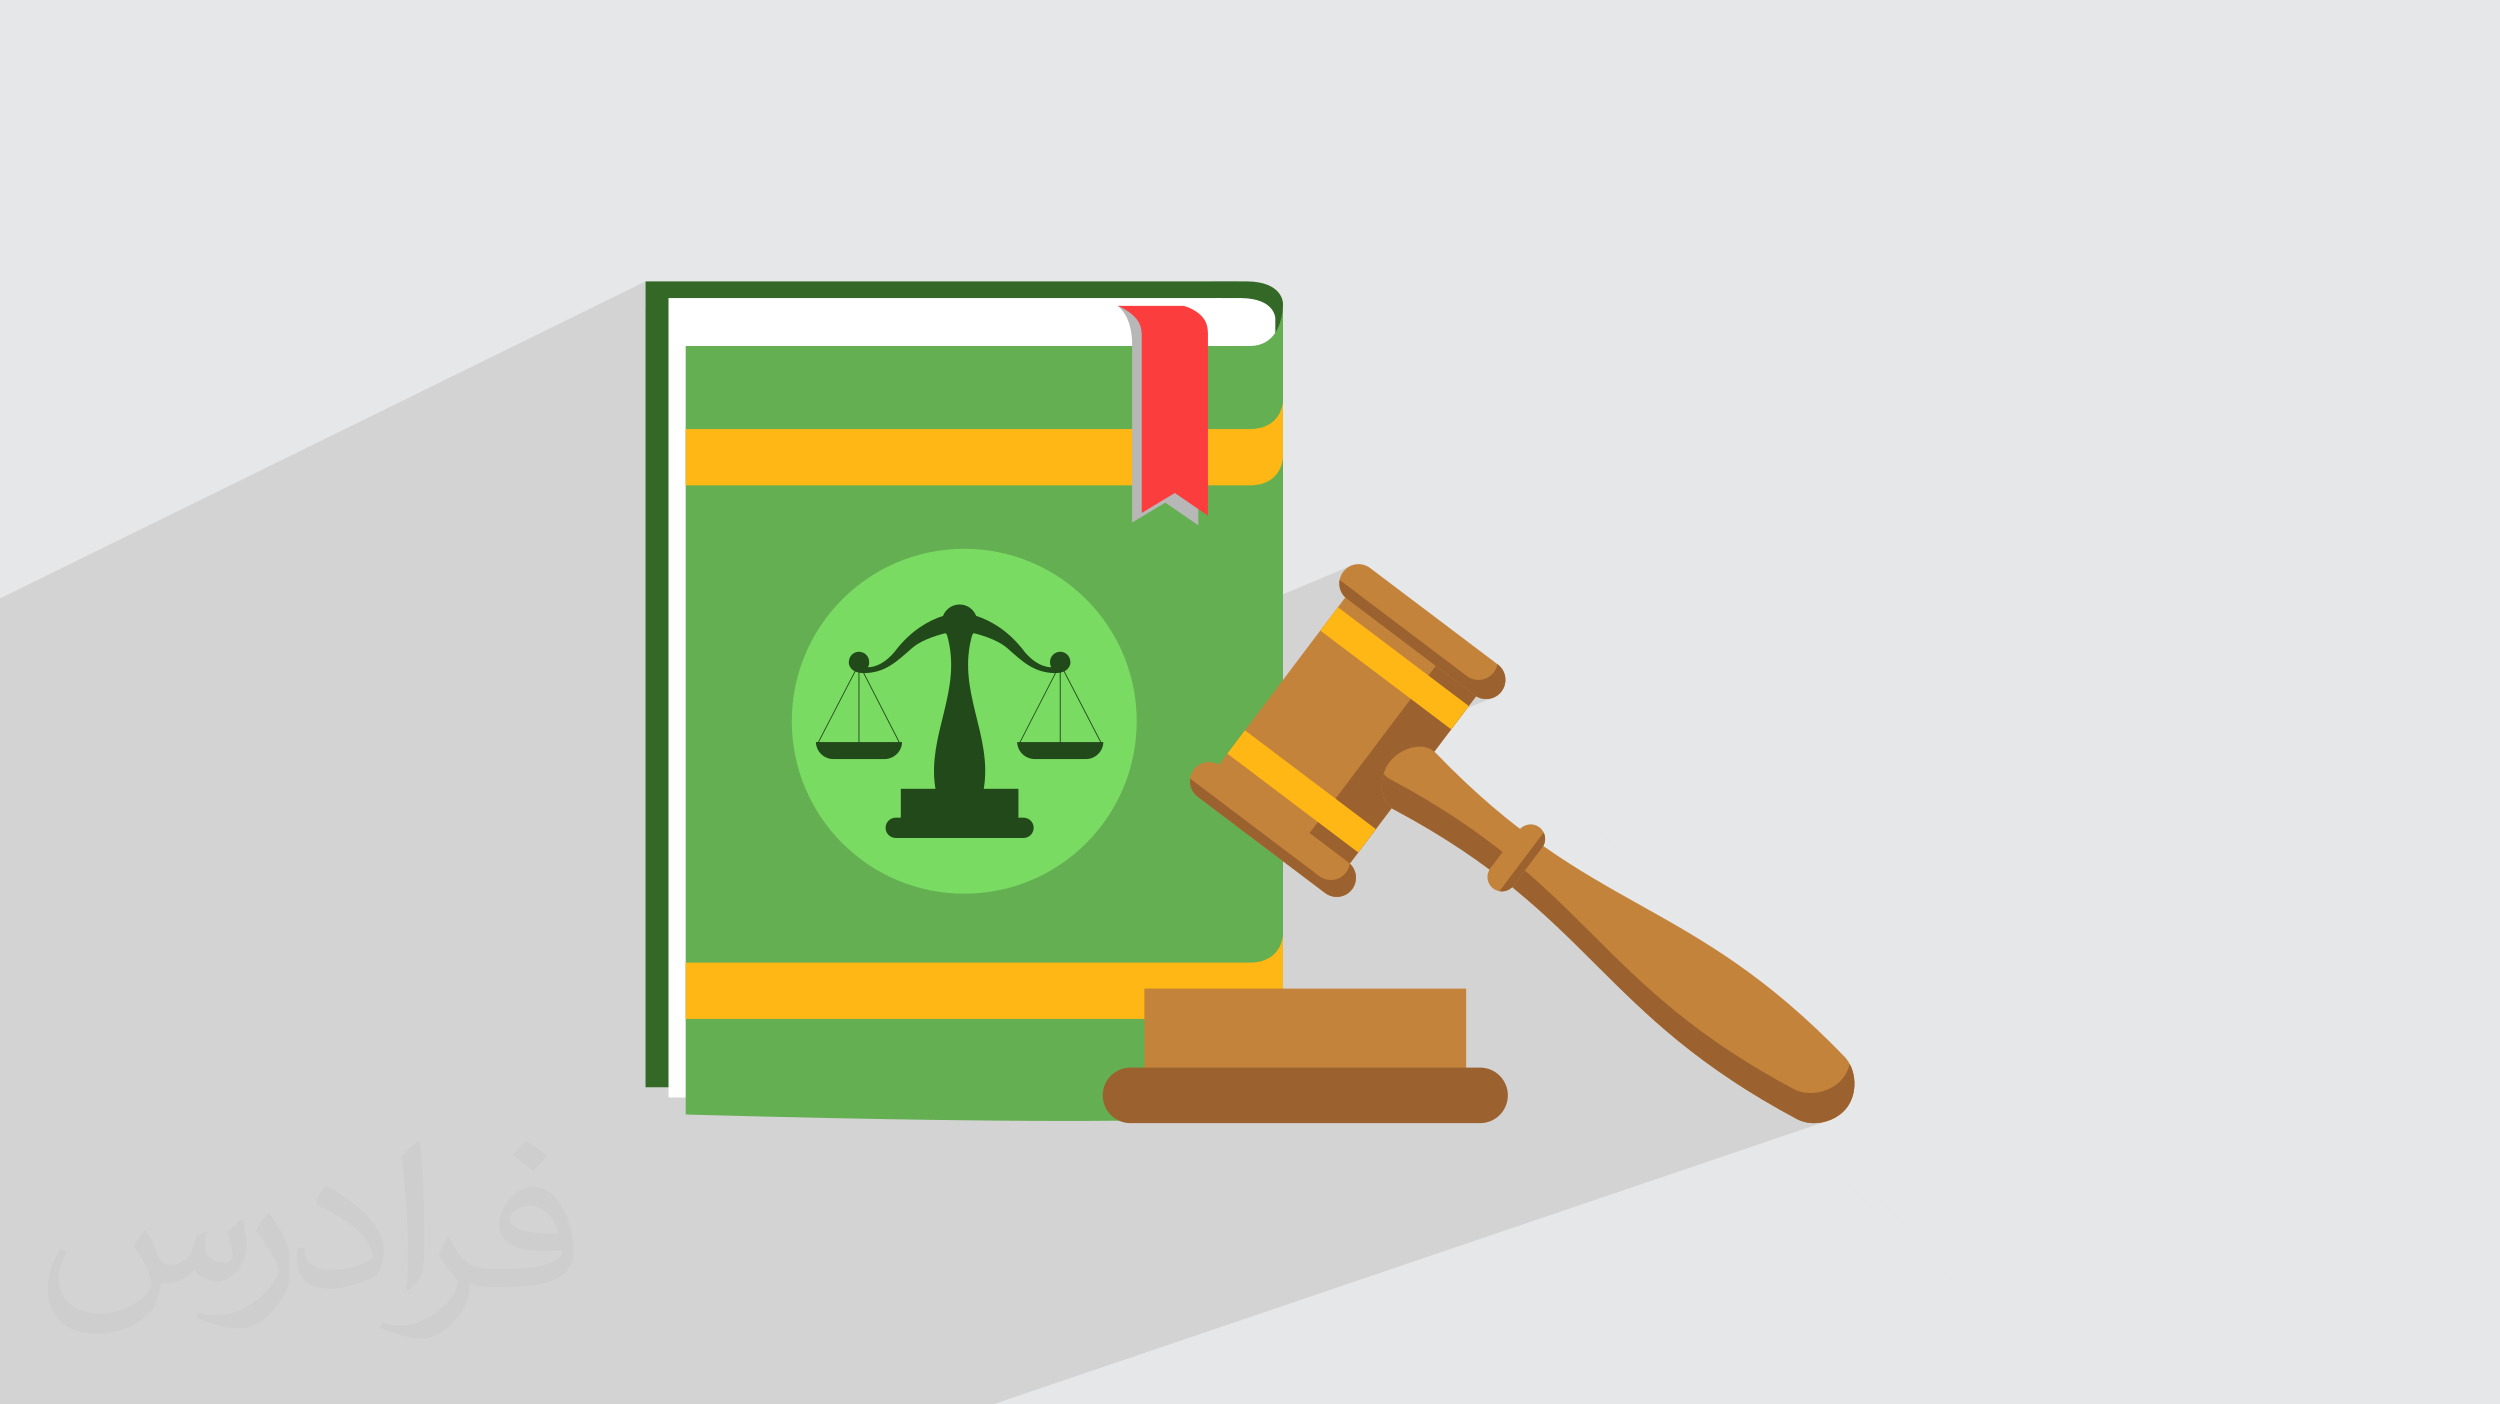
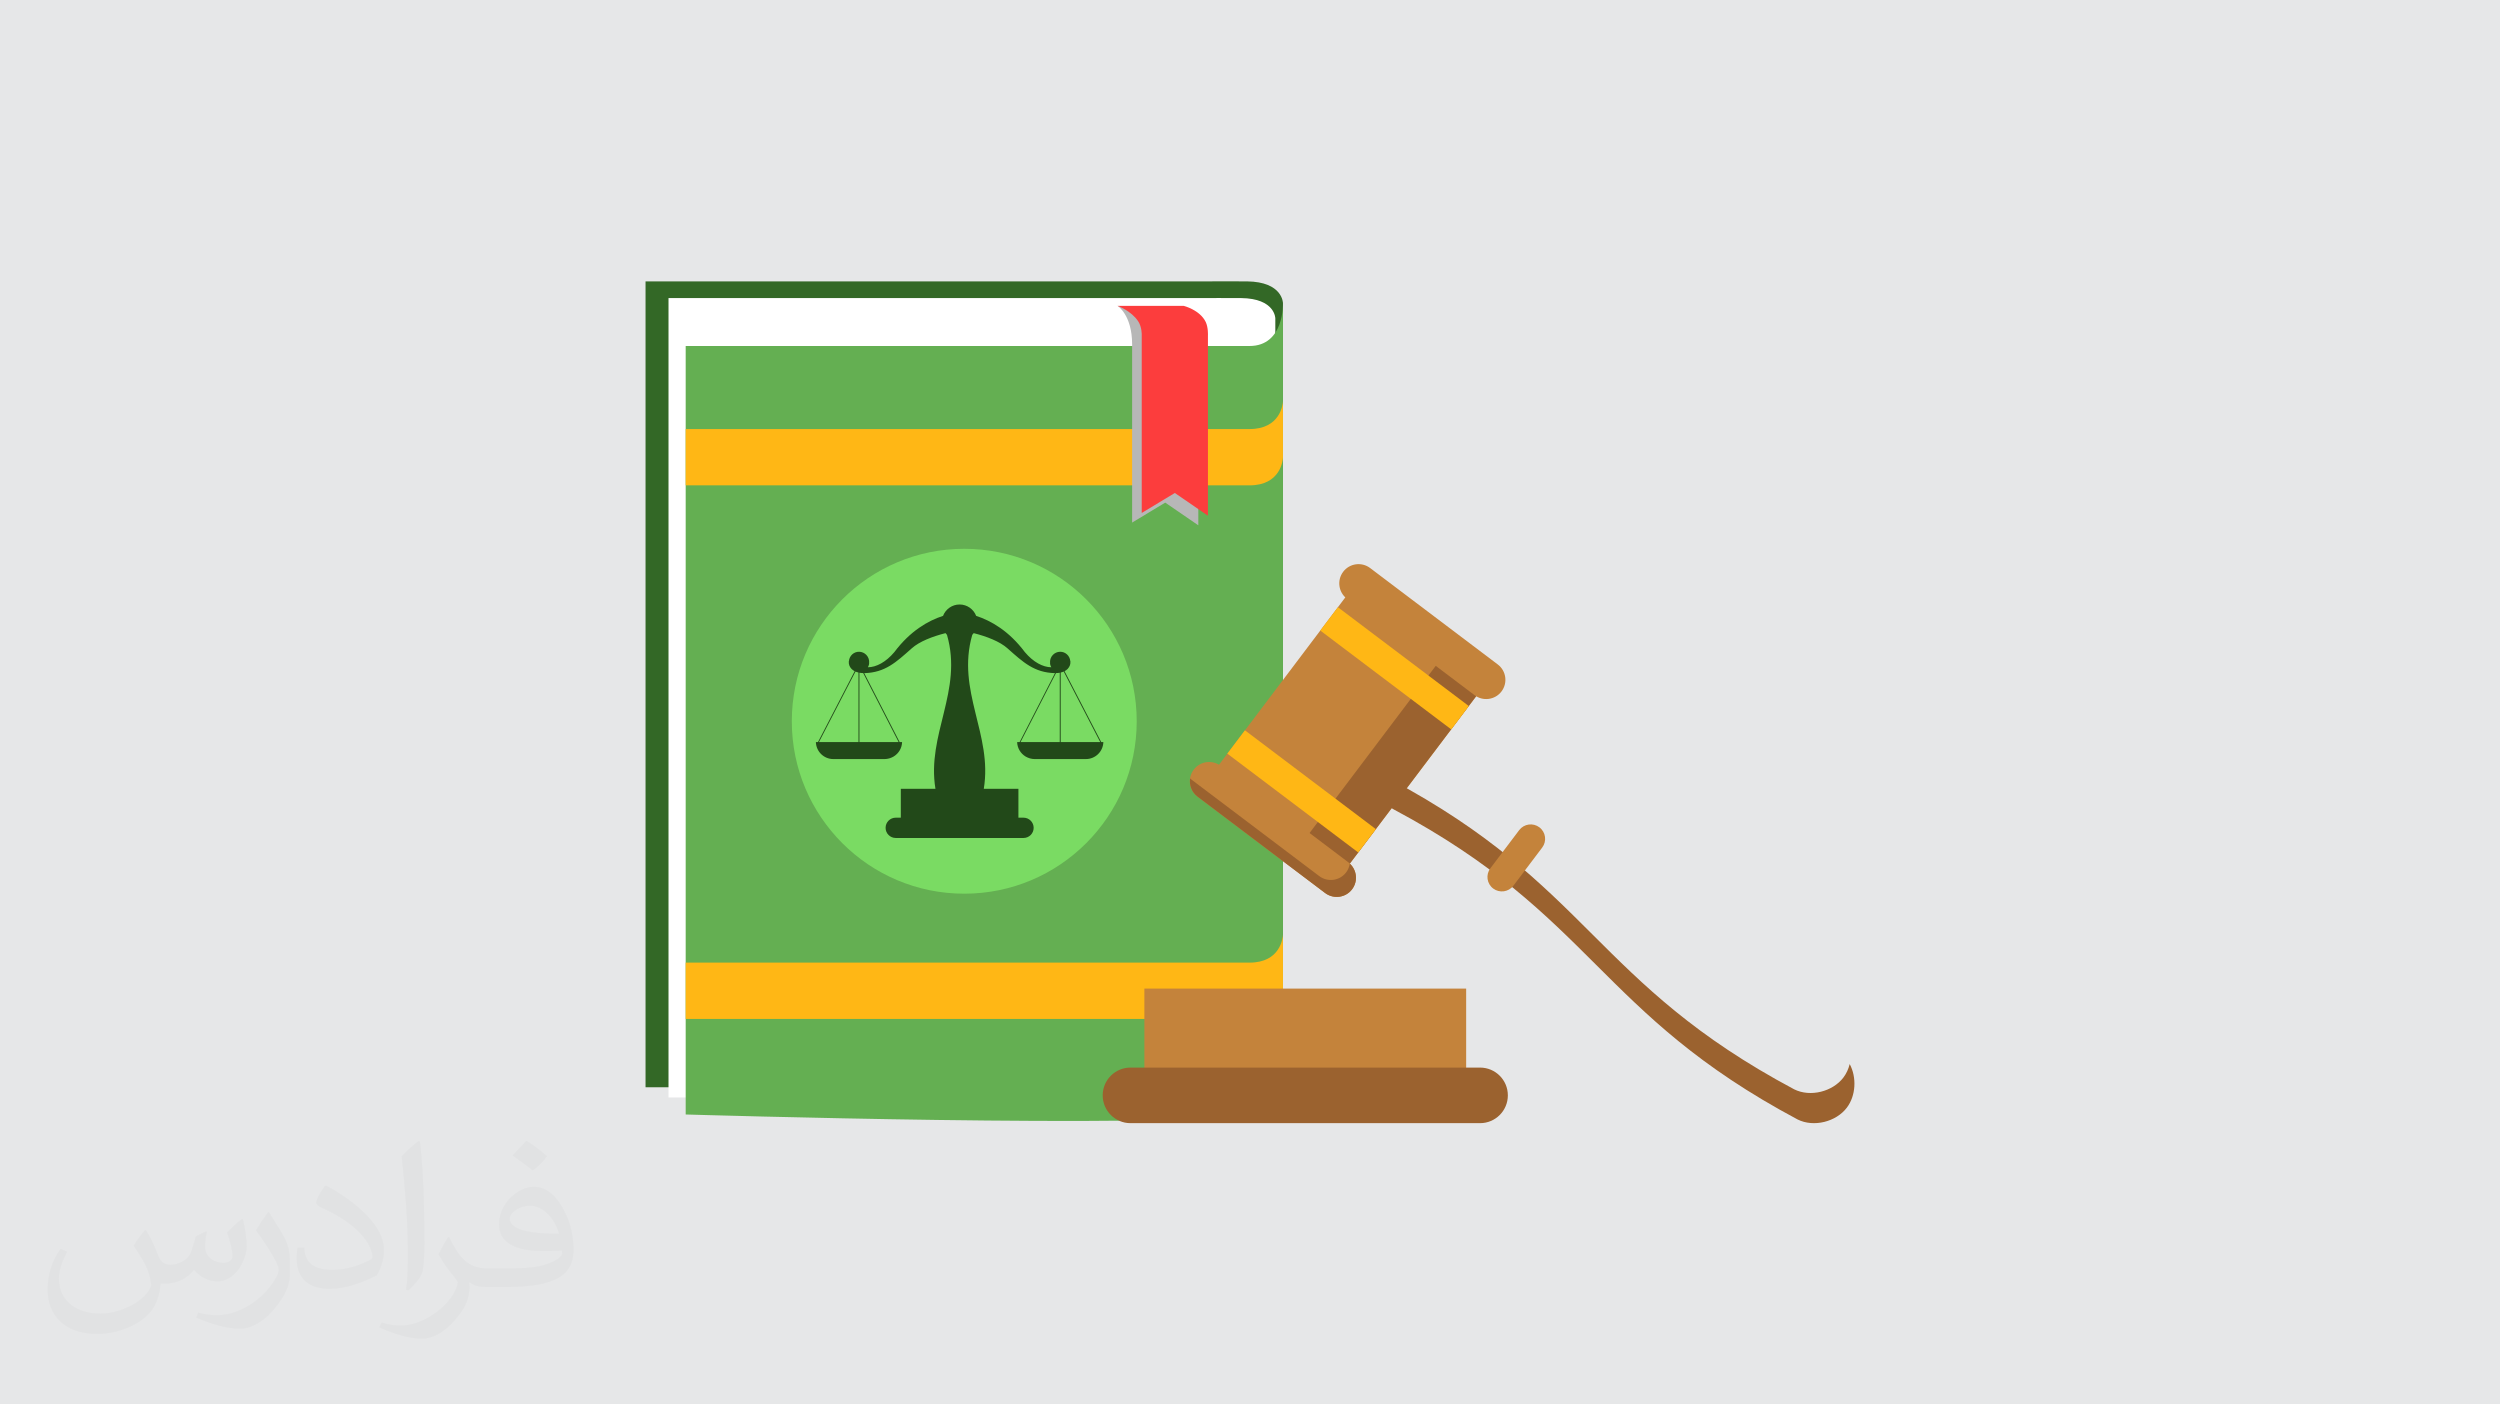
<svg xmlns="http://www.w3.org/2000/svg" xml:space="preserve" width="94.192mm" height="52.917mm" version="1.0" style="shape-rendering:geometricPrecision; text-rendering:geometricPrecision; image-rendering:optimizeQuality; fill-rule:evenodd; clip-rule:evenodd" viewBox="0 0 9404.92 5283.66">
  <defs>
    <style type="text/css">
   
    .fil8 {fill:#224919;fill-rule:nonzero}
    .fil3 {fill:#336826;fill-rule:nonzero}
    .fil5 {fill:#64AF52;fill-rule:nonzero}
    .fil7 {fill:#7ADB63;fill-rule:nonzero}
    .fil12 {fill:#9B622F;fill-rule:nonzero}
    .fil9 {fill:#B7B7B7;fill-rule:nonzero}
    .fil11 {fill:#C4833B;fill-rule:nonzero}
    .fil10 {fill:#FC3D3D;fill-rule:nonzero}
    .fil6 {fill:#FFB715;fill-rule:nonzero}
    .fil4 {fill:white;fill-rule:nonzero}
    .fil2 {fill:#373435;fill-opacity:0.031}
    .fil1 {fill:#2B2A29;fill-opacity:0.102}
    .fil0 {fill:#E6E7E8}
   
  </style>
  </defs>
  <g id="Layer_x0020_1">
    <polygon class="fil0" points="-0,0 9404.92,0 9404.92,5283.66 -0,5283.66 " />
-     <path class="fil1" d="M3666.5 5283.66l-49.52 0 -195.46 0 -116.31 0 -60.3 0 -663.91 0 -15.82 0 -173.63 0 -322.15 0 -367.25 0 -9.61 0 -45.98 0 -62.9 0 -210.7 0 -6.59 0 -74.15 0 -278.06 0 -32.27 0 -136.38 0 -6.83 0 -20.92 0 -276.08 0 -0.26 0 -19.81 0 -0.1 0 -40.66 0 -127.61 0 -59.86 0 -0.08 0 -88.77 0 -9.24 0 -21.08 0 -56.42 0 -55.42 0 -0.02 0 -4.01 0 -21.88 0 -0.01 0 -36.45 0 0 -7.12 0 -26.29 0 -2.36 0 -1.65 0 -31.16 0 -2.02 0 -20.79 0 -4.15 0 -52.49 0 -25.2 0 -0.01 0 -7.79 0 -6.98 0 -51.65 0 -48.45 0 -26.77 0 -29.37 0 -19.09 0 -6.78 0 -47.39 0 -0.01 0 -3.37 0 -0.67 0 -2.06 0 -3.25 0 -22.01 0 -30.67 0 -7.79 0 -28.83 0 -1.6 0 -1.1 0 -1.48 0 -21.93 0 -6.21 0 -22.57 0 -0.97 0 -1.68 0 -7.79 0 -33.63 0 -2.31 0 -14.75 0 -113.38 0 -1.94 0 -2.72 0 -36.55 0 -8.96 0 -9.93 0 -3.11 0 -9.85 0 -1.37 0 -8.07 0 -2.42 0 -10.07 0 -0.83 0 -0.07 0 -0.31 0 -15.78 0 -39.3 0 -3.41 0 -4.41 0 -1.12 0 -14 0 -35.8 0 -33.94 0 -21.36 0 -8.87 0 -4.11 0 -0.2 0 -0.41 0 -0.03 0 -4.08 0 -37.41 0 -2.69 0 -0.25 0 -0.8 0 -0.74 0 -4.13 0 -1.24 0 -0.12 0 -24.4 0 -1.38 0 -14.05 0 -1.39 0 -1.71 0 -4.27 0 -18.73 0 -39.55 0 -3.09 0 -40.43 0 -98.5 0 -9.81 0 -14.23 0 -0.22 0 -1.64 0 -5.75 0 -0.9 0 -0.06 0 -1.87 0 -1.3 0 -4.78 0 -1.63 0 -2.46 0 -0.29 0 -2 0 -4.14 0 -2.43 0 -1.44 0 -2.29 0 -23.19 0 -4.09 0 -0.77 0 -1.45 0 -0.86 0 -5.74 0 -8.6 0 -1.46 0 -3.7 0 -14.05 0 -17.22 0 -17.74 0 -0.33 0 -17.65 0 -87.73 0 -33.06 0 -22.83 0 -31.21 0 -48.11 0 -2.09 0 -133.27 0 -99.86 0 -89.16 0 -17.1 0 -49.18 0 -81.54 0 -68.44 0 -194.18 0 -286.42 0 -194.14 0 -96.67 2428.49 -1192.66 0 104.95 86.43 -42.16 0 211.33 64.6 -31.06 0 312.44 0 211.82 4.25 0 12.49 0 20.3 0 27.69 0 34.65 0 41.19 0 21.18 0 1462.97 -675.21 2.25 0.86 6.16 2.59 9.19 4.38 11.3 6.2 12.54 8.08 12.88 10 12.34 11.95 10.9 13.97 4.66 8.38 3.43 8.64 2.4 8.47 1.53 7.88 0.86 6.86 0.39 5.42 0.09 3.57 -0.01 1.28 0 122.33 531.34 -240.8 0.03 1.81 -0.04 5.1 -0.32 7.94 -0.81 10.29 -1.52 12.17 -2.44 13.59 -3.55 14.54 -4.88 15 -6.43 15.01 -8.19 14.54 -10.14 13.59 -12.31 12.17 -14.71 10.29 -17.29 7.94 -448.73 201.78 0 153.43 531.34 -236.43 0 0.05 0.01 0.12 0.01 0.21 0 0.27 0.01 0.36 0 0.41 -0.01 0.49 -0.02 0.54 -531.34 236.39 0 91.31 531.34 -234.9 -0.2 3.08 -0.55 4.75 -1.04 6.16 -1.67 7.32 -2.44 8.22 -3.37 8.86 -4.44 9.24 -5.65 9.36 -7.02 9.23 -8.52 8.84 -10.17 8.18 -11.97 7.28 -474.29 208.75 0 17.89 51.44 0 78.04 0 74.85 0 71.24 0 67.21 0 62.75 0 20.62 -1.06 18.23 -3 16 -4.68 -239.19 103.75 27.88 19.13 -54.49 23.58 18.34 12.59 -496.27 214.48 3.88 2.77 24.5 19.25 23.54 20.4 22.54 21.48 21.48 22.54 20.39 23.53 19.26 24.51 18.09 25.43 16.87 26.32 15.63 27.17 14.32 27.97 13 28.74 9.34 23.69 852.55 -358.26 -12.74 5.79 -11.56 8.31 -9.96 10.75 -7.62 12.53 -4.82 13.38 -0.72 4.76 0.02 -0.01 34.06 25.72 24.78 -10.35 -45.7 -46.03 45.7 46.03 0.93 -0.39 -0.57 0.75 115.14 115.97 202.87 153.25 19.42 -7.89 -10.84 14.36 92.77 70.08 1.3 0.79 113.23 -45.58 1.69 1.24 10.75 9.96 8.3 11.56 5.78 12.73 3.23 13.51 0.59 13.87 -2.08 13.84 -4.82 13.38 -7.62 12.52 0 0.01 -0.01 0.01 -9.94 10.74 -11.54 8.3 -12.73 5.79 -0.08 0.03 0.09 -0.02 -64.52 25.75 1358.64 1368.42 49.92 -17.21 4.69 9.68 3.98 10.03 3.27 10.33 2.55 10.57 1.83 10.75 1.12 10.87 0.4 10.92 -0.31 10.92 -0.09 0.97 1187.17 1195.72 -1187.17 -1195.72 -0.92 9.72 1051.09 1186 -1051.09 -1186 -0.02 0.18 -1.74 10.72 -2.46 10.54 -3.17 10.28 -3.87 9.98 -4.58 9.61 -5.3 9.18 -6.01 8.68 -0.01 0.01 0.04 -0.01 -0.04 0.01 -8.04 9.62 -8.99 8.86 -9.82 8.06 -10.54 7.21 -11.18 6.36 -11.71 5.46 -12.16 4.53 -0.17 0.06 0.2 -0.06 -54.97 18.67 589.91 643.74 283.52 261.3 109.55 143.01 -109.55 -143.01 155.17 143.01 -155.17 -143.01 -746.01 -973.82 746.01 973.82 -283.52 -261.3 370.51 404.32 -370.51 -404.32 -669.23 -616.8 -159.81 54.27 956.76 966.85 -956.76 -966.85 -364.15 123.67 870.57 843.17 -870.57 -843.17 -195.69 66.47 737.74 776.7 -737.74 -776.7 -27.73 9.42 -1136.17 385.89 346.18 381.4 -346.18 -381.4 -1122.99 381.4 -0.03 0 -68.07 0 -0.03 0zm1432.48 -3086.2l-13.94 18.46 129.07 97.51 -115.14 -115.97zm450.96 454.21l-29.26 11.67 -61.08 80.87 -341.25 135.59 -8.65 11.44 178.85 -71.02 -11.88 5.67 -11.4 6.64 -10.78 7.53 -10.03 8.35 -9.14 9.06 -8.12 9.72 -7.11 10.46 -6.21 11.27 -5.27 11.93 -3.39 9.86 2.62 3.17 2.82 3.08 2.99 2.93 3.17 2.78 3.33 2.62 3.51 2.45 3.7 2.27 3.89 2.09 68.23 37.39 64.21 37.2 44.29 27.14 -180.78 -166.62 180.78 166.62 16.16 9.9 56.97 36.87 53.75 36.73 50.8 36.58 8.71 6.6 146.47 -56.17 10.13 -2.42 10.4 -0.45 10.37 1.56 10.04 3.62 9.4 5.71 8.06 7.47 4.38 6.11 832.34 908.29 45.47 26.35 42.4 23.23 182.99 -63.1 1.76 -0.61 -1358.64 -1368.42zm1860.45 2227.67l-589.91 -643.74 -79.32 26.94 669.23 616.8zm-1416.61 -362.97l623.12 767.29 -623.12 -767.29zm-257.21 -1241.66l28.16 24.42 40.07 36.1 38.74 36.04 37.66 35.99 36.86 35.95 36.33 35.92 36.06 35.92 36.06 35.91 36.33 35.93 36.85 35.95 37.66 35.98 38.74 36.04 40.08 36.1 41.69 36.17 43.56 36.26 45.7 36.35 48.13 36.46 50.8 36.58 53.75 36.72 56.97 36.87 60.45 37.03 18.74 10.85 -832.34 -908.29 1.84 2.56 1.65 3.62 0.03 0.08 2.66 5.85 2.42 10.13 0.16 3.66 0.17 1.45 -0.03 1.83 0.15 3.46 -0.23 1.55 -0.01 0.48 -1.12 7.27 -0.08 0.25 -0.12 0.83 -0.75 2.08 -1.19 3.96 -1.07 2.32 -0.61 1.69 -0.72 1.19 -0.78 1.68 -3.74 5.75 -0.47 0.78 -65.2 86.32zm54.61 -162.36l-172.99 66.21" />
    <path class="fil2" d="M548.54 4627.69c17.95,27.21 29.6,53.36 40.96,82.43 8.45,16.91 12.93,48.09 52.57,48.09 11.61,0 28.28,-3.42 43.06,-11.61 16.63,-8.73 29.32,-21.94 35.94,-42l15.85 -53.36 38.57 -19.02 2.64 2.64c-5.27,20.09 -6.59,39.36 -6.59,54.43 0,44.63 38.57,61.56 69.22,61.56 17.95,0 34.09,-8.73 34.09,-25.11 0,-21.13 -8.98,-57.06 -20.62,-89.29 17.95,-17.95 35.94,-35.94 56.53,-50.47l3.17 1.6c8.98,38.04 14,75.56 14,100.66 0,24.57 -10.83,51.79 -19.81,69.49 -18.49,34.87 -51.25,62.62 -90.87,62.62 -30.1,0 -63.65,-15.07 -86.66,-43.06l-1.32 0c-21.66,26.96 -55.22,51.25 -108.86,51.25l-16.63 0c-2.64,35.41 -10.29,60.49 -21.94,82.95 -31.95,62.34 -126.81,106.47 -216.1,106.47 -124.17,0 -186.51,-71.59 -186.51,-166.96 0,-58.91 19.27,-113.6 48.88,-152.42l24.29 10.04c-18.49,35.41 -30.91,68.68 -30.91,101.45 0,89.29 72.66,131.83 156.4,131.83 77.68,0 173.83,-49.41 191.28,-106.72 -6.59,-62.62 -30.1,-91.93 -66.04,-148.99 10.83,-19.02 24.83,-38.04 42.28,-58.38l3.17 0 0 0 0 0 -0.02 -0.09zm1432.13 -336.04c26.15,16.39 51.79,35.66 76.87,57.85 -14,19.81 -31.45,37.79 -53.11,53.64 -25.11,-20.34 -50.19,-37.79 -75.84,-56.27 17.42,-19.55 34.62,-38.29 52.04,-55.22l0 0 0 0 0 0 0 0 0 0 0.03 0zm13.47 244.11c-42.28,0 -76.87,27.75 -76.87,48.34 0,44.13 84.53,57.85 185.72,57.31 -12.68,-51.79 -57.06,-105.68 -108.86,-105.68l0.01 0.03zm-94.86 236.19c54.96,0 103.04,-1.6 139.74,-10.83 40.96,-10.29 75.56,-30.91 75.56,-45.17 0,-3.7 0,-8.19 -1.32,-11.89 -22.98,2.11 -49.41,2.11 -72.38,2.11 -74.49,0 -131.55,-16.91 -154.02,-58.66 -5.55,-11.61 -9.51,-24.57 -9.51,-39.36 0,-40.43 17.42,-79.79 48.09,-107 25.61,-22.45 53.89,-36.44 82.67,-36.44 52.04,0 93.51,41.75 122.57,107.54 15.85,35.94 26.68,77.4 26.68,129.72 0,34.87 -9.51,64.19 -31.17,85.85 -40.43,39.11 -114.92,53.89 -229.04,53.89l-51.79 0 0 0 -13.47 0c-28.28,0 -48.62,-5.02 -64.72,-17.42l-2.64 0c0.79,6.59 1.32,12.93 1.32,19.02 0,25.61 -8.45,58.38 -25.61,84.53 -50.72,75.3 -105.68,108.04 -153.24,108.04 -48.09,0 -107,-18.49 -160.11,-42.54l9.51 -18.49c17.17,7.13 40.96,11.89 73.7,11.89 85.85,0 198.66,-82.43 212.66,-163 -3.17,-6.59 -8.98,-15.32 -17.17,-24.57 -25.11,-29.85 -40.96,-54.68 -55.75,-80.83 12.68,-25.11 24.29,-45.17 35.13,-63.4l4.49 -0.53c36.72,74.77 69.99,117.55 144.23,117.55l11.61 0 0 0 53.89 0 0 0 0 0 0 0 0 0 0 0 0.09 0.01zm-371.98 79c6.34,-34.34 6.87,-72.91 6.87,-108.86l0 -53.36c0,-99.6 -12.68,-244.36 -22.98,-338.68 17.95,-19.27 43.06,-42 62.87,-57.31l5.81 1.6c13.47,118.62 16.63,256 16.63,383.06 0,33.3 -1.32,65.79 -4.49,89.55 -1.85,30.1 -19.27,52.83 -56.53,87.7l-8.19 -3.7zm-382.8 -157.19c1.85,46.77 24.83,83.49 105.15,83.49 49.93,0 92.19,-12.93 138.96,-35.13 8.45,-3.7 12.93,-8.73 12.93,-12.93 0,-29.32 -22.45,-68.15 -60.23,-103.55 -36.72,-33.3 -85.34,-62.62 -130.76,-82.18 -15.6,-6.59 -20.62,-13.47 -20.62,-20.09 0,-13.47 17.95,-41.75 32.77,-62.09l5.02 -0.53c52.04,27.21 110.17,67.64 153.24,112.53 39.11,41.47 63.4,83.49 63.4,129.19 0,33.81 -10.29,65.51 -26.96,95.11 -57.06,28.79 -117.83,50.72 -178.06,50.72 -73.17,0 -123.1,-34.34 -123.1,-114.92 0,-8.73 0,-22.19 3.17,-39.64l25.11 0 0 0 0 0 0 0 0 0 0 0 -0.02 0zm-132.37 -132.9l45.45 73.45c16.63,27.21 32.23,56.81 32.23,103.55l0 59.7c0,48.34 -30.91,100.13 -80.83,151.38 -39.11,34.62 -73.7,49.41 -105.68,49.41 -47.55,0 -101.98,-14.79 -164.85,-41.75l7.13 -18.49c19.81,5.27 42.79,9.77 71.06,9.77 90.36,-0.53 182.8,-66.57 225.08,-147.15 5.02,-9.26 6.87,-17.95 6.87,-24.04 0,-9.26 -5.02,-19.55 -8.98,-28.79 -22.98,-43.31 -48.62,-82.95 -76.87,-119.68 14.79,-23.25 29.6,-45.7 45.7,-67.9l3.7 0.53 0 0 0 0 0 0 0 0 0 0 -0.02 0.01z" />
    <g id="_1849329349104">
      <g>
        <path class="fil3" d="M2428.49 4090.22l2110.5 0 287.48 38.36 0 -2987.85c0,0 0,-80.61 -135.2,-82.17 -36.25,-0.43 -152.29,0 -152.29,0l-2110.5 0 0 3031.65z" />
        <path class="fil4" d="M2514.89 4128.59l2008.99 0 273.81 -14.85 0 -2915.93c0,0 0,-74.98 -128.8,-76.45 -34.47,-0.49 -145.01,0 -145.01,0l-2008.96 0 0 3007.23 -0.03 0z" />
        <path class="fil5" d="M2579.52 4192.65c0,0 1819.03,54.89 2121.15,0 82.23,-14.93 125.81,-64 125.81,-64l0 -2987.91c0,0 5.85,160.89 -125.81,160.89 -644.02,0 -2121.15,0 -2121.15,0l0 2891.02z" />
        <path class="fil6" d="M4826.48 1415.95l0 -2.45c0,0.01 0.06,0.92 0,2.45z" />
        <path class="fil6" d="M4700.67 1614.08c116.54,0 125.38,-93.84 125.81,-105.33l0 209.44 0 2.37c-0.43,11.52 -9.27,105.33 -125.81,105.33 -644.02,0 -2121.15,0 -2121.15,0l0 -211.82c0,0.01 1477.13,0.01 2121.15,0.01z" />
        <path class="fil6" d="M4700.67 3621.36c116.54,0 125.38,-93.81 125.81,-105.33l0 209.47 0 2.38c-0.43,11.48 -9.27,105.33 -125.81,105.33 -644.02,0 -2121.15,0 -2121.15,0l0 -211.85c0,0 1477.13,0 2121.15,0z" />
        <path class="fil7" d="M2978.78 2713.29c0,358.26 290.45,648.73 648.74,648.73 358.28,0 648.77,-290.47 648.77,-648.73 0,-358.26 -290.48,-648.74 -648.77,-648.74 -358.29,0 -648.74,290.49 -648.74,648.74z" />
        <path class="fil8" d="M3077.26 2791.62l137.97 -266.55c-0.06,-0.06 -0.15,-0.15 -0.3,-0.19 -3.81,-2.04 -6.98,-4.42 -9.76,-6.92 -0.65,-0.61 -1.28,-1.04 -1.93,-1.71 -7.98,-8.39 -10.66,-18.31 -10.08,-26 0,-0.27 -0.15,-0.52 -0.15,-0.79 0,-0.65 0.36,-1.13 0.36,-1.77 0.06,-0.37 0.13,-0.7 0.28,-1.07 1.93,-19.76 18.37,-35.15 38.55,-34.74 21.19,0.46 38,18.01 37.58,39.19 0,0.67 -0.37,1.19 -0.43,1.84 0.09,0.64 0.37,1.07 0.37,1.68 -0.15,5.73 -2.04,10.81 -4.66,15.61 31.51,-0.05 67.9,-19.57 99.25,-56.8 59.83,-79.8 126.79,-118.11 183.32,-136.53 9.77,-25 33.89,-42.8 62.36,-42.8 28.41,0 52.57,17.79 62.3,42.8 56.49,18.44 123.49,56.71 183.32,136.53 31.36,37.27 67.76,56.65 99.26,56.8 -2.63,-4.75 -4.51,-9.87 -4.66,-15.61 0,-0.61 0.37,-1.07 0.37,-1.74 -0.1,-0.65 -0.43,-1.13 -0.43,-1.77 -0.43,-21.18 16.39,-38.73 37.64,-39.19 20.26,-0.43 36.81,15.09 38.59,34.96 0.05,0.18 0.12,0.43 0.21,0.61 0,0.7 0.43,1.28 0.43,1.99 0,0.36 -0.13,0.61 -0.22,0.91 0.58,7.61 -2.2,17.49 -10.08,25.84 -0.58,0.67 -1.34,1.19 -1.99,1.77 -2.69,2.56 -5.85,4.81 -9.6,6.83 -0.15,0.06 -0.22,0.15 -0.37,0.24l137.98 266.55 8.06 -0.01c-0.94,35.48 -29.95,64 -65.64,64l-193.14 0.01c-5.73,0 -11.22,-0.98 -16.52,-2.35 -1.34,-0.37 -2.56,-0.74 -3.81,-1.17 -4.66,-1.59 -9.08,-3.5 -13.2,-5.98 -0.37,-0.22 -0.79,-0.3 -1.16,-0.55l0.17 0.01c-18.13,-11.27 -30.44,-31.14 -31.08,-53.94l9.32 0 133.09 -259.37c-0.13,0 -0.28,0.04 -0.43,0.04 -77.9,-1.89 -119.44,-41 -178.56,-93.5 -28.75,-25.61 -78.11,-44.62 -126.89,-56.96 -1.7,2.2 -3.38,4.48 -5.36,6.52 -60.89,211.03 77.29,374.53 43.36,579.12l130.28 0 0 108.59 19.13 0c21.03,0 38.22,17.13 38.22,38.22 0,21.06 -17.16,38.18 -38.22,38.18l-480.61 0c-21.1,0 -38.22,-17.12 -38.22,-38.18 0,-21.09 17.09,-38.22 38.22,-38.22l19.07 0 0 -108.59 130.29 0c-33.83,-204.56 104.25,-368.04 43.42,-579.06 -1.98,-2.02 -3.68,-4.39 -5.46,-6.59 -48.74,12.35 -98.14,31.36 -126.88,56.96 -59.07,52.53 -100.67,91.64 -178.57,93.5 -0.15,0 -0.3,-0.04 -0.46,-0.04l133.19 259.36 9.25 0.02c-0.55,22.8 -12.92,42.67 -31.09,53.94l0.16 0c-0.3,0.24 -0.64,0.3 -1,0.46 -4.17,2.54 -8.63,4.48 -13.29,6.07 -1.25,0.43 -2.54,0.8 -3.87,1.17 -5.3,1.37 -10.79,2.35 -16.51,2.35l-193.14 -0.01c-35.69,0 -64.64,-28.54 -65.55,-64l7.96 -0.01 0 0.04zm1061.69 0l-137.23 -265.09c-3.41,1.47 -7.23,2.65 -11.43,3.62l0 261.47 120.99 -0.01 27.68 0zm-299.6 0l147.42 0 0 -260.83c-4.32,0.76 -8.96,1.22 -14.2,1.28l-133.22 259.55zm-458.77 0l-133.25 -259.55c-5.14,-0.06 -9.87,-0.52 -14.2,-1.28l0 260.83 147.45 0zm-271.92 0l120.99 0 0 -261.47c-4.16,-0.98 -8.05,-2.17 -11.45,-3.62l-137.24 265.08 27.71 0.02z" />
        <path class="fil9" d="M4204.24 1150.68l212.91 36.18c0,0 60.54,15.09 82.45,60.32 10.14,21.09 8.48,51.25 8.48,51.25l0 677.78 -124.53 -85.46 -124.53 75.13c0,0 0,-502.87 0,-670.48 -0.03,-111.03 -54.77,-144.71 -54.77,-144.71z" />
        <path class="fil10" d="M4204.24 1150.68l249.06 0c0,0 60.55,15.09 82.44,60.31 10.18,21.09 8.48,51.26 8.48,51.26l0 677.78 -124.53 -85.46 -124.53 75.13 0 -670.49c0,0 0.91,-28.87 -13.35,-50.49 -26.36,-39.96 -77.56,-58.03 -77.56,-58.03z" />
      </g>
      <rect class="fil11" transform="matrix(0.505 -0.669 0.669 0.505 4542.38 2934.43)" width="1102.49" height="736.31" />
      <rect class="fil12" transform="matrix(0.505 -0.669 0.669 0.505 4879.14 3196.44)" width="1102.52" height="226.62" />
      <rect class="fil6" transform="matrix(0.505 -0.669 0.669 0.505 4966.96 2372.15)" width="131.19" height="736.23" />
      <rect class="fil6" transform="matrix(0.505 -0.669 0.669 0.505 4617.12 2835.14)" width="131.17" height="736.28" />
      <path class="fil11" d="M5648.68 2601.07c-24.03,31.9 -69.46,38.24 -101.37,14.16l-480.26 -362.74c-31.87,-24.12 -38.23,-69.51 -14.13,-101.42l0 0c24.1,-31.9 69.49,-38.25 101.42,-14.16l480.23 362.76c31.87,24.11 38.19,69.49 14.11,101.4l0 0z" />
-       <path class="fil12" d="M5634.55 2499.69l-1.69 -1.24c-1.91,10.74 -6.07,21.29 -13.11,30.63 -24.1,31.9 -69.53,38.25 -101.42,14.16l-478.56 -361.5c-4.73,26.03 4.67,53.68 27.27,70.76l480.26 362.71c31.9,24.08 77.31,17.77 101.37,-14.15 24.08,-31.89 17.76,-77.27 -14.13,-101.38z" />
      <path class="fil11" d="M5086.52 3345.39c-24.1,31.87 -69.46,38.21 -101.39,14.09l-480.26 -362.69c-31.9,-24.1 -38.25,-69.51 -14.11,-101.42l0 0c24.07,-31.87 69.44,-38.24 101.37,-14.16l480.26 362.76c31.92,24.13 38.23,69.5 14.13,101.42l0 0z" />
      <path class="fil12" d="M5077.82 3249c-1.78,11.48 -5.96,22.75 -13.49,32.65 -24.03,31.93 -69.45,38.24 -101.4,14.16l-480.24 -362.74c-2.03,-1.54 -3.6,-3.35 -5.4,-5.01 -3.88,25.43 5.6,52.1 27.58,68.72l480.26 362.69c31.92,24.12 77.28,17.81 101.39,-14.09 22.58,-29.93 18.17,-71.38 -8.7,-96.37z" />
-       <path class="fil11" d="M6940.08 3976.37c45.88,50.21 48.12,137.1 7.82,190.46l0 0c-40.27,53.37 -124.5,74.97 -185.3,44.55 -750.18,-399.86 -768.26,-765.96 -1518.37,-1165.84 -60.88,-30.39 -57.28,-125 -17.03,-178.35l0 0c40.29,-53.37 130.31,-82.65 176.22,-32.48 589.77,612.2 946.87,529.51 1536.66,1141.66z" />
      <path class="fil12" d="M6958.51 4002.88c-4.56,18.43 -12.35,35.78 -23.54,50.53 -40.28,53.3 -124.45,74.94 -185.3,44.55 -750.18,-399.87 -768.25,-766 -1518.42,-1165.89 -10.63,-5.31 -19.21,-12.67 -26.07,-21.4 -16.29,51.08 -7.45,111.67 39.03,134.87 750.13,399.88 768.22,765.98 1518.37,1165.84 60.83,30.41 145.02,8.82 185.3,-44.55 33.95,-44.86 37.59,-113.44 10.63,-163.95z" />
      <path class="fil11" d="M5715.12 3122.95c18.1,-23.92 52.12,-28.68 76.06,-10.6l0 0c23.9,18.05 28.65,52.12 10.59,76.04l-108.46 143.59c-18.05,23.87 -52.12,28.67 -76.04,10.58l0 0c-23.9,-18.04 -28.65,-52.07 -10.56,-76.04l108.41 -143.57z" />
-       <path class="fil12" d="M5807.11 3132.11l-166.47 220.39c19.41,3.36 39.96,-3.72 52.66,-20.54l108.46 -143.58c12.71,-16.79 13.93,-38.5 5.35,-56.26z" />
      <rect class="fil11" x="4305.1" y="3719.05" width="1210.55" height="330.16" />
      <path class="fil12" d="M5672.49 4120.73c0,57.73 -46.81,104.56 -104.54,104.56l-1315.1 0c-57.73,0 -104.56,-46.81 -104.56,-104.56l0 0c0,-57.75 46.83,-104.53 104.56,-104.53l1315.1 0c57.73,0 104.54,46.81 104.54,104.53l0 0z" />
    </g>
  </g>
</svg>